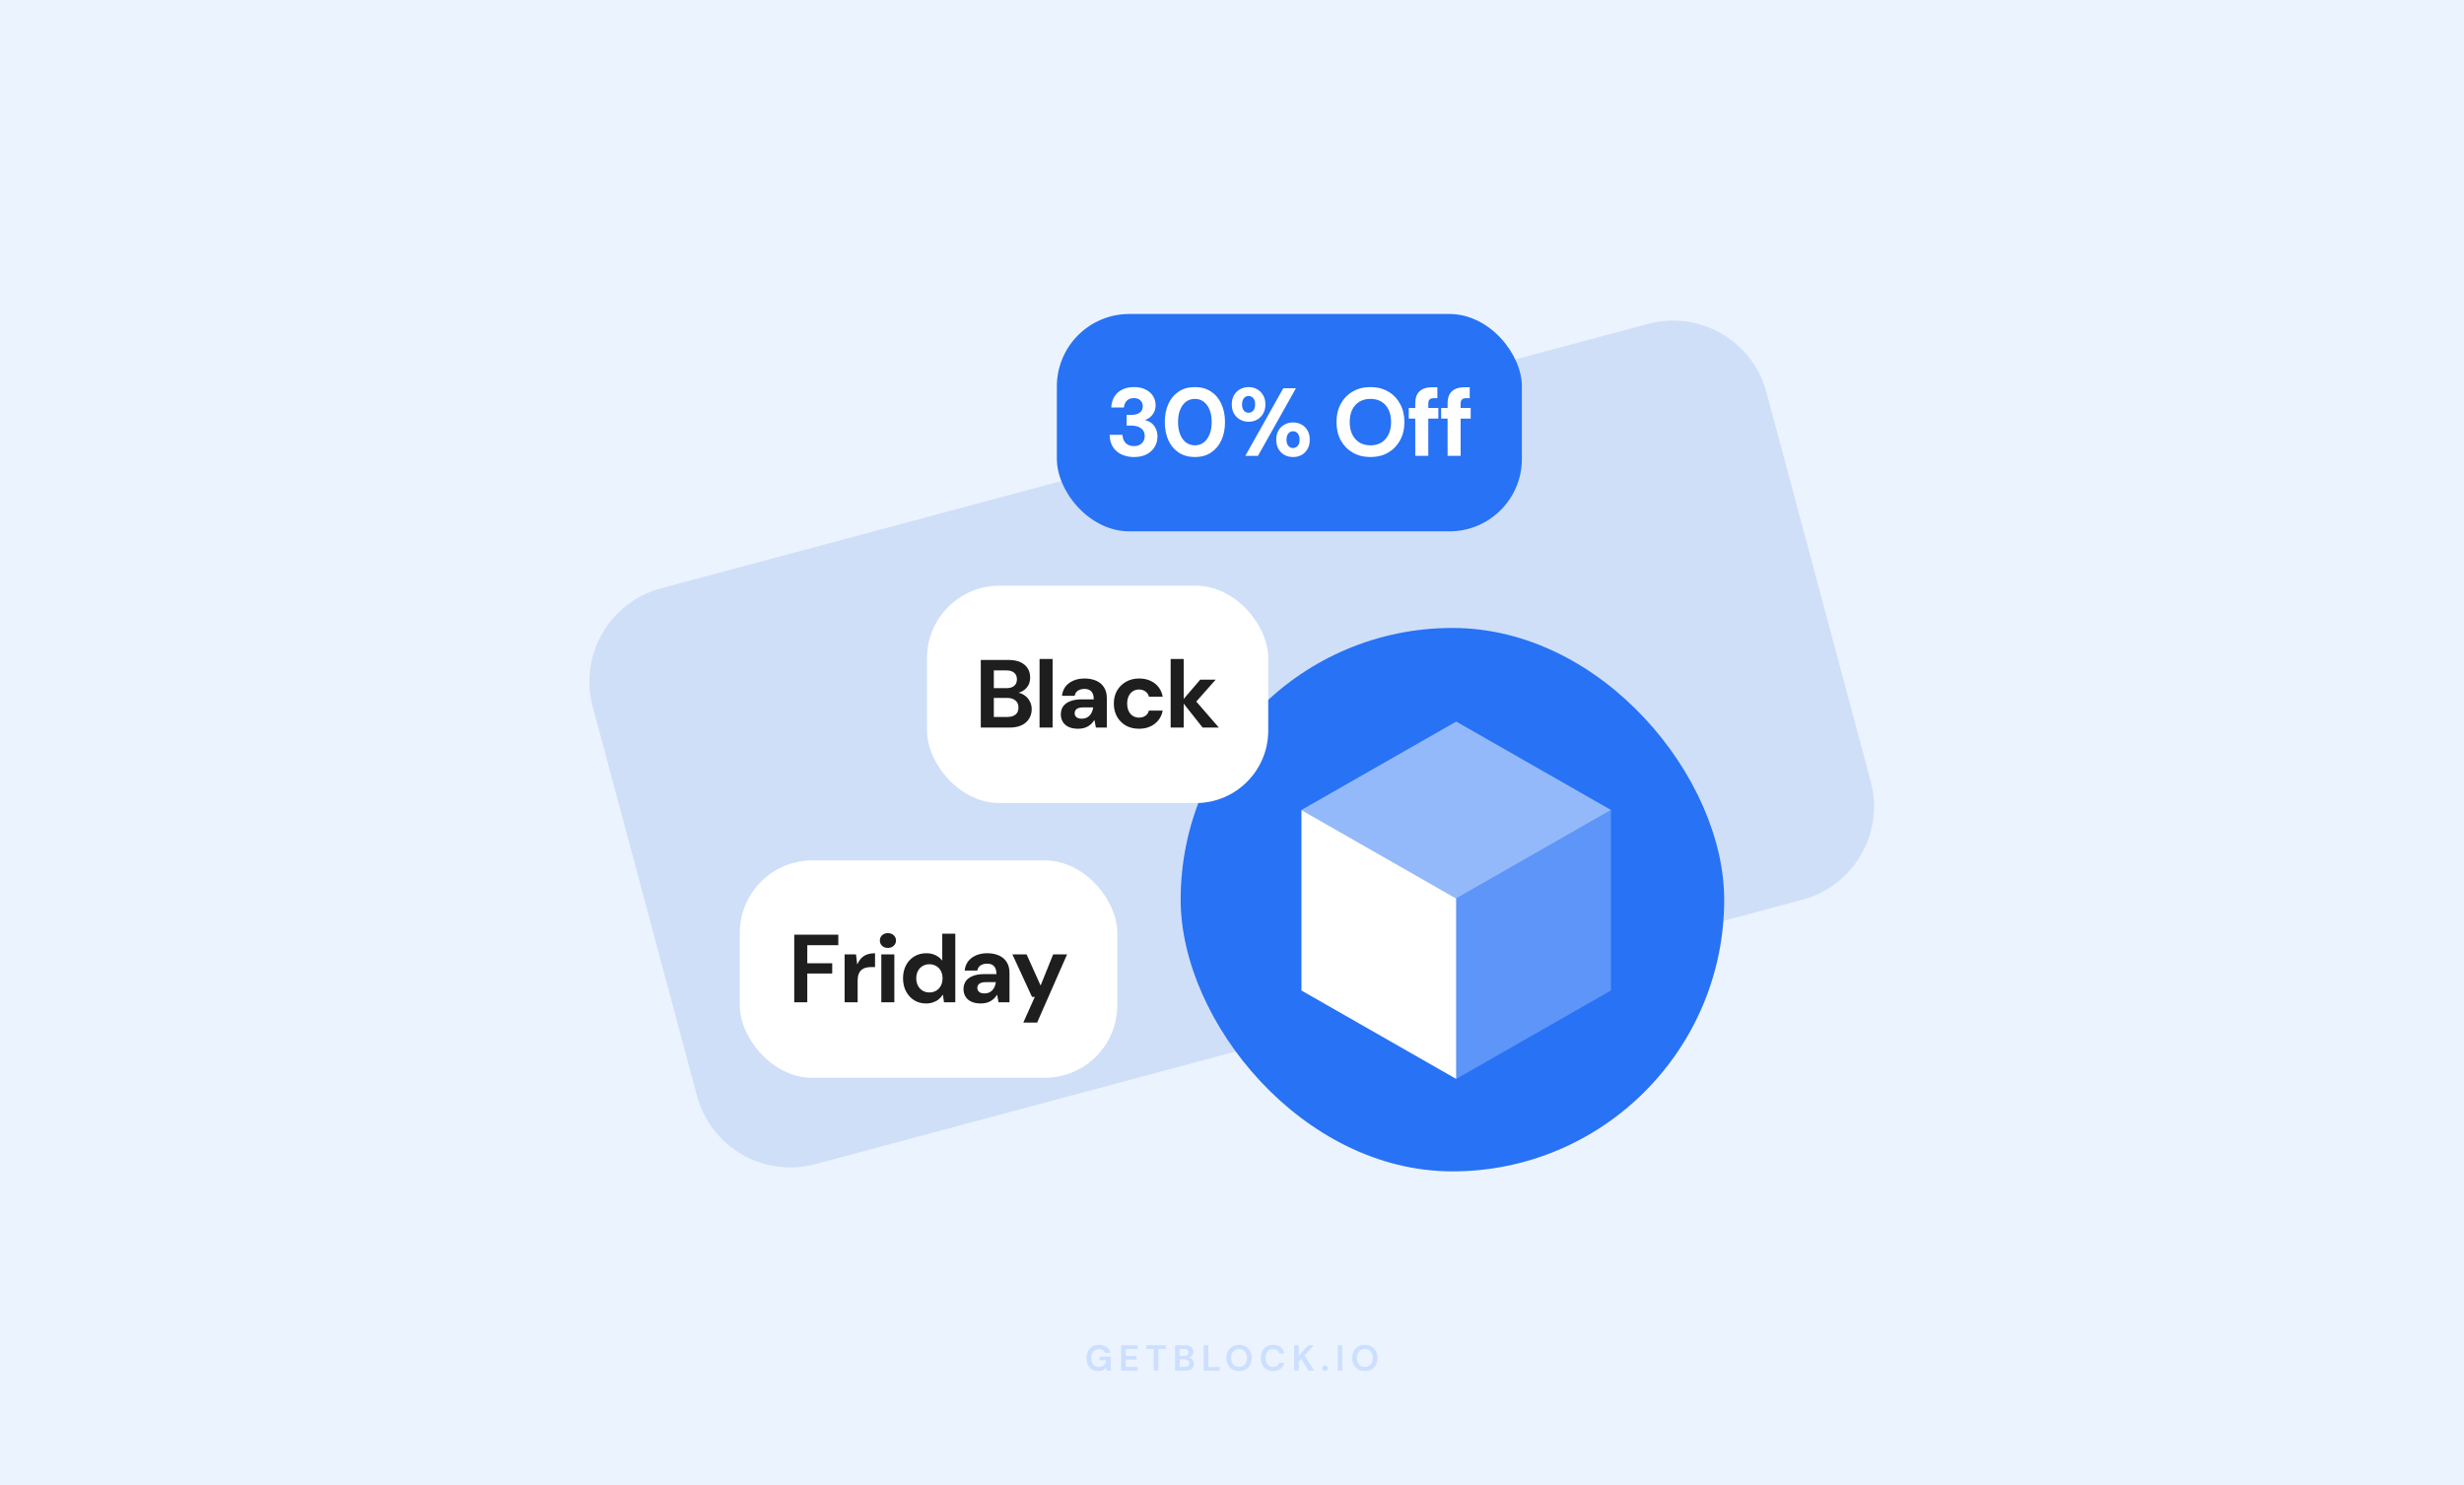
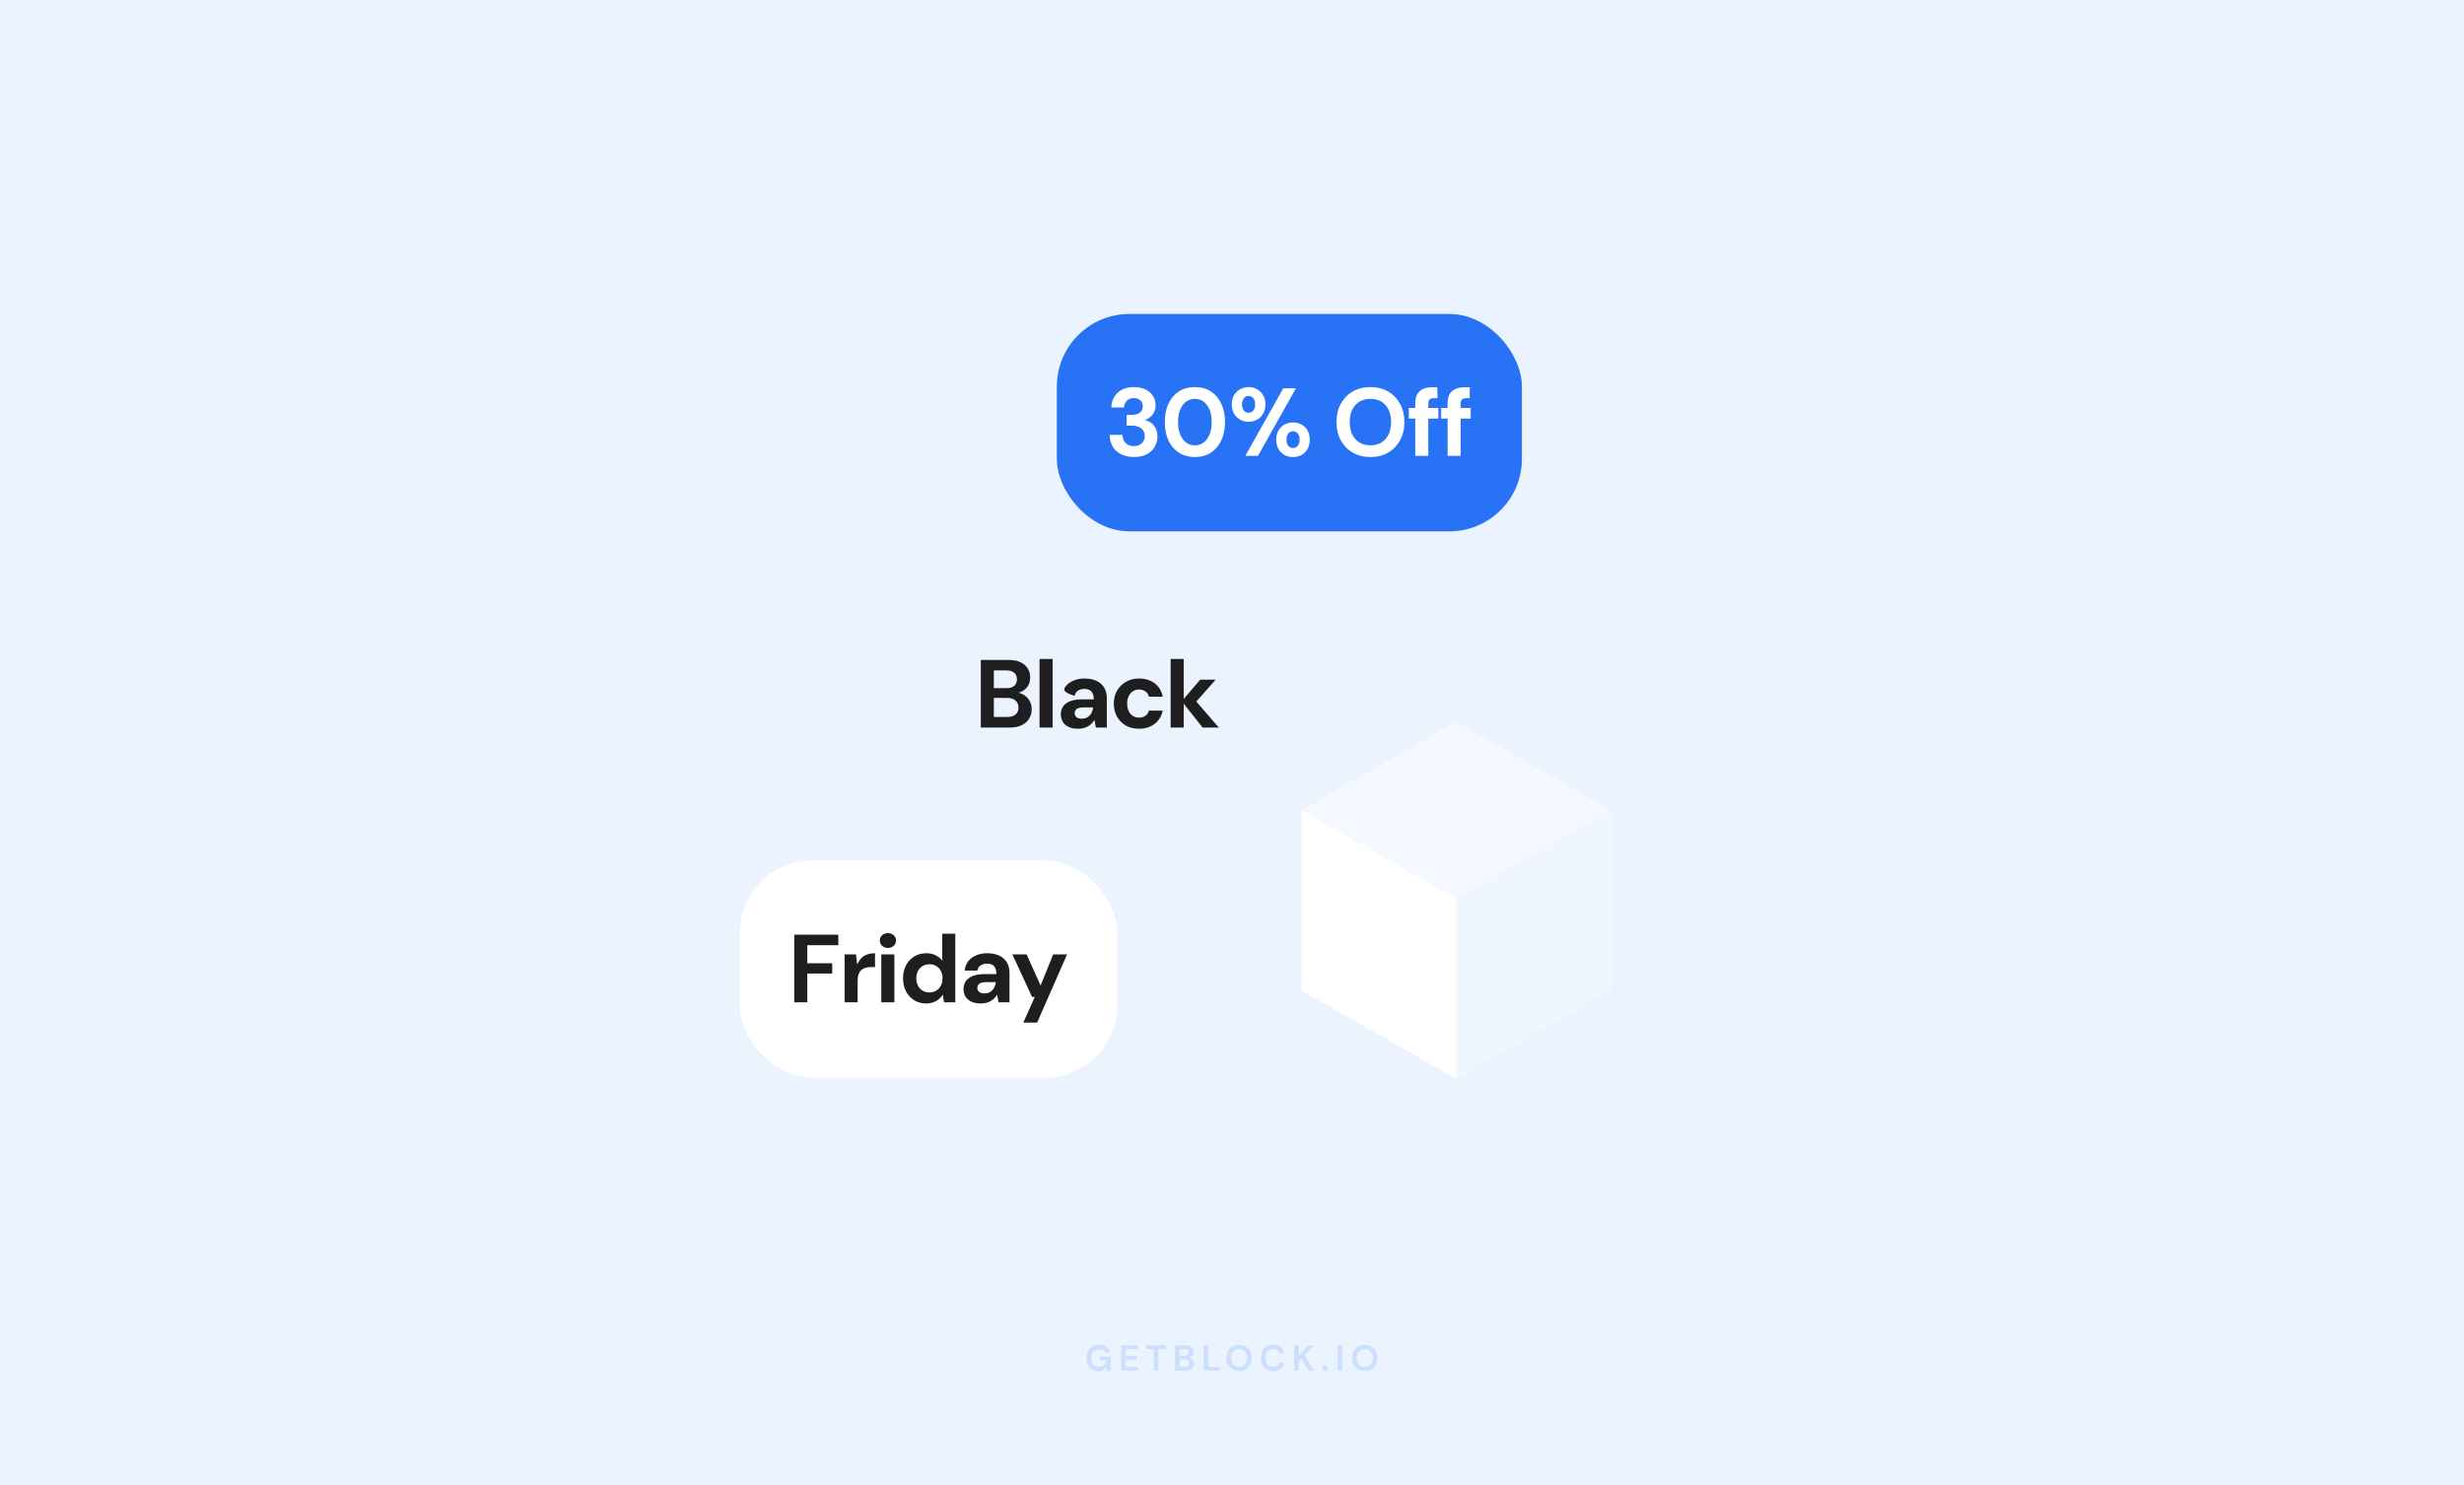
<svg xmlns="http://www.w3.org/2000/svg" width="816" height="492" viewBox="0 0 816 492" fill="none">
  <rect width="816" height="492" fill="#EBF3FF" />
-   <path d="M584.983 129.91C580.409 112.839 562.862 102.708 545.792 107.282L218.911 194.87C201.84 199.444 191.709 216.991 196.283 234.062L230.826 362.976C235.4 380.046 252.946 390.177 270.017 385.603L596.898 298.015C613.969 293.441 624.1 275.895 619.526 258.824L584.983 129.91Z" fill="#CFDFF8" />
  <path opacity="0.16" d="M363.747 454.144C362.955 454.144 362.263 453.964 361.671 453.604C361.079 453.244 360.619 452.744 360.291 452.104C359.963 451.456 359.799 450.704 359.799 449.848C359.799 448.984 359.967 448.224 360.303 447.568C360.647 446.904 361.131 446.388 361.755 446.02C362.387 445.644 363.135 445.456 363.999 445.456C364.983 445.456 365.799 445.692 366.447 446.164C367.095 446.636 367.515 447.288 367.707 448.12H365.991C365.863 447.728 365.631 447.424 365.295 447.208C364.959 446.984 364.527 446.872 363.999 446.872C363.159 446.872 362.511 447.14 362.055 447.676C361.599 448.204 361.371 448.932 361.371 449.86C361.371 450.788 361.595 451.508 362.043 452.02C362.499 452.524 363.115 452.776 363.891 452.776C364.651 452.776 365.223 452.572 365.607 452.164C365.999 451.748 366.235 451.204 366.315 450.532H364.191V449.38H367.863V454H366.447L366.327 452.896C366.055 453.296 365.715 453.604 365.307 453.82C364.899 454.036 364.379 454.144 363.747 454.144ZM371.277 454V445.6H376.761V446.836H372.813V449.14H376.401V450.34H372.813V452.764H376.761V454H371.277ZM382.09 454V446.836H379.642V445.6H386.086V446.836H383.626V454H382.09ZM389.144 454V445.6H392.516C393.388 445.6 394.052 445.804 394.508 446.212C394.972 446.612 395.204 447.128 395.204 447.76C395.204 448.288 395.06 448.712 394.772 449.032C394.492 449.344 394.148 449.556 393.74 449.668C394.22 449.764 394.616 450.004 394.928 450.388C395.24 450.764 395.396 451.204 395.396 451.708C395.396 452.372 395.156 452.92 394.676 453.352C394.196 453.784 393.516 454 392.636 454H389.144ZM390.68 449.128H392.288C392.72 449.128 393.052 449.028 393.284 448.828C393.516 448.628 393.632 448.344 393.632 447.976C393.632 447.624 393.516 447.348 393.284 447.148C393.06 446.94 392.72 446.836 392.264 446.836H390.68V449.128ZM390.68 452.752H392.396C392.852 452.752 393.204 452.648 393.452 452.44C393.708 452.224 393.836 451.924 393.836 451.54C393.836 451.148 393.704 450.84 393.44 450.616C393.176 450.392 392.82 450.28 392.372 450.28H390.68V452.752ZM398.634 454V445.6H400.17V452.8H403.89V454H398.634ZM410.338 454.144C409.498 454.144 408.762 453.96 408.13 453.592C407.506 453.224 407.014 452.716 406.654 452.068C406.302 451.412 406.126 450.656 406.126 449.8C406.126 448.944 406.302 448.192 406.654 447.544C407.014 446.888 407.506 446.376 408.13 446.008C408.762 445.64 409.498 445.456 410.338 445.456C411.17 445.456 411.902 445.64 412.534 446.008C413.166 446.376 413.658 446.888 414.01 447.544C414.362 448.192 414.538 448.944 414.538 449.8C414.538 450.656 414.362 451.412 414.01 452.068C413.658 452.716 413.166 453.224 412.534 453.592C411.902 453.96 411.17 454.144 410.338 454.144ZM410.338 452.764C411.138 452.764 411.774 452.5 412.246 451.972C412.726 451.444 412.966 450.72 412.966 449.8C412.966 448.88 412.726 448.156 412.246 447.628C411.774 447.1 411.138 446.836 410.338 446.836C409.538 446.836 408.898 447.1 408.418 447.628C407.938 448.156 407.698 448.88 407.698 449.8C407.698 450.72 407.938 451.444 408.418 451.972C408.898 452.5 409.538 452.764 410.338 452.764ZM421.618 454.144C420.77 454.144 420.042 453.964 419.434 453.604C418.826 453.236 418.358 452.728 418.03 452.08C417.702 451.424 417.538 450.668 417.538 449.812C417.538 448.956 417.702 448.2 418.03 447.544C418.358 446.888 418.826 446.376 419.434 446.008C420.042 445.64 420.77 445.456 421.618 445.456C422.626 445.456 423.45 445.708 424.09 446.212C424.738 446.708 425.142 447.408 425.302 448.312H423.61C423.506 447.856 423.282 447.5 422.938 447.244C422.602 446.98 422.154 446.848 421.594 446.848C420.818 446.848 420.21 447.112 419.77 447.64C419.33 448.168 419.11 448.892 419.11 449.812C419.11 450.732 419.33 451.456 419.77 451.984C420.21 452.504 420.818 452.764 421.594 452.764C422.154 452.764 422.602 452.644 422.938 452.404C423.282 452.156 423.506 451.816 423.61 451.384H425.302C425.142 452.248 424.738 452.924 424.09 453.412C423.45 453.9 422.626 454.144 421.618 454.144ZM428.582 454V445.6H430.118V448.996L433.226 445.6H435.122L432.026 448.936L435.206 454H433.322L430.922 450.112L430.118 450.988V454H428.582ZM438.802 454.084C438.522 454.084 438.29 453.996 438.106 453.82C437.93 453.644 437.842 453.432 437.842 453.184C437.842 452.928 437.93 452.712 438.106 452.536C438.29 452.36 438.522 452.272 438.802 452.272C439.082 452.272 439.31 452.36 439.486 452.536C439.67 452.712 439.762 452.928 439.762 453.184C439.762 453.432 439.67 453.644 439.486 453.82C439.31 453.996 439.082 454.084 438.802 454.084ZM442.98 454V445.6H444.516V454H442.98ZM452 454.144C451.16 454.144 450.424 453.96 449.792 453.592C449.168 453.224 448.676 452.716 448.316 452.068C447.964 451.412 447.788 450.656 447.788 449.8C447.788 448.944 447.964 448.192 448.316 447.544C448.676 446.888 449.168 446.376 449.792 446.008C450.424 445.64 451.16 445.456 452 445.456C452.832 445.456 453.564 445.64 454.196 446.008C454.828 446.376 455.32 446.888 455.672 447.544C456.024 448.192 456.2 448.944 456.2 449.8C456.2 450.656 456.024 451.412 455.672 452.068C455.32 452.716 454.828 453.224 454.196 453.592C453.564 453.96 452.832 454.144 452 454.144ZM452 452.764C452.8 452.764 453.436 452.5 453.908 451.972C454.388 451.444 454.628 450.72 454.628 449.8C454.628 448.88 454.388 448.156 453.908 447.628C453.436 447.1 452.8 446.836 452 446.836C451.2 446.836 450.56 447.1 450.08 447.628C449.6 448.156 449.36 448.88 449.36 449.8C449.36 450.72 449.6 451.444 450.08 451.972C450.56 452.5 451.2 452.764 452 452.764Z" fill="#2772F5" />
-   <rect x="391" y="208" width="180" height="180" rx="90" fill="#2772F5" />
  <path d="M482.251 297.584V357.384L431 328.094V268.293L482.251 297.584Z" fill="white" />
  <path opacity="0.25" d="M482.25 297.584L533.501 268.293V328.094L482.25 357.384V297.584Z" fill="white" />
  <path opacity="0.5" d="M482.251 239L533.503 268.29L482.251 297.58L431 268.29L482.251 239Z" fill="white" />
-   <rect x="307" y="194" width="113" height="72" rx="24" fill="white" />
-   <path d="M324.807 241V218.6H333.991C335.548 218.6 336.86 218.845 337.927 219.336C338.994 219.827 339.794 220.509 340.327 221.384C340.882 222.237 341.159 223.229 341.159 224.36C341.159 225.491 340.914 226.44 340.423 227.208C339.932 227.976 339.282 228.573 338.471 229C337.682 229.405 336.818 229.64 335.879 229.704L336.359 229.352C337.383 229.395 338.29 229.672 339.079 230.184C339.89 230.675 340.519 231.336 340.967 232.168C341.436 233 341.671 233.907 341.671 234.888C341.671 236.083 341.383 237.139 340.807 238.056C340.252 238.973 339.42 239.699 338.311 240.232C337.223 240.744 335.89 241 334.311 241H324.807ZM329.127 237.48H333.607C334.78 237.48 335.687 237.213 336.327 236.68C336.967 236.147 337.287 235.379 337.287 234.376C337.287 233.373 336.956 232.595 336.295 232.04C335.634 231.464 334.716 231.176 333.543 231.176H329.127V237.48ZM329.127 227.944H333.287C334.418 227.944 335.282 227.688 335.879 227.176C336.476 226.664 336.775 225.939 336.775 225C336.775 224.083 336.476 223.368 335.879 222.856C335.282 222.323 334.407 222.056 333.255 222.056H329.127V227.944ZM344.267 241V218.28H348.587V241H344.267ZM357.039 241.384C355.738 241.384 354.661 241.171 353.807 240.744C352.954 240.317 352.325 239.741 351.919 239.016C351.514 238.291 351.311 237.491 351.311 236.616C351.311 235.635 351.557 234.771 352.047 234.024C352.559 233.277 353.327 232.701 354.351 232.296C355.375 231.869 356.666 231.656 358.223 231.656H362.223C362.223 230.867 362.106 230.227 361.871 229.736C361.658 229.224 361.317 228.84 360.847 228.584C360.399 228.328 359.823 228.2 359.119 228.2C358.287 228.2 357.573 228.392 356.975 228.776C356.399 229.139 356.037 229.704 355.887 230.472H351.695C351.823 229.299 352.207 228.285 352.847 227.432C353.509 226.579 354.383 225.917 355.471 225.448C356.559 224.979 357.775 224.744 359.119 224.744C360.655 224.744 361.978 225 363.087 225.512C364.197 226.003 365.05 226.739 365.647 227.72C366.245 228.68 366.543 229.853 366.543 231.24V241H362.927L362.447 238.536H362.383C362.106 238.984 361.786 239.389 361.423 239.752C361.061 240.093 360.655 240.392 360.207 240.648C359.781 240.883 359.301 241.064 358.767 241.192C358.234 241.32 357.658 241.384 357.039 241.384ZM358.255 238.056C358.831 238.056 359.343 237.96 359.791 237.768C360.239 237.555 360.613 237.277 360.911 236.936C361.231 236.595 361.477 236.2 361.647 235.752C361.839 235.283 361.967 234.803 362.031 234.312H358.703C358.042 234.312 357.498 234.397 357.071 234.568C356.666 234.717 356.367 234.941 356.175 235.24C355.983 235.517 355.887 235.848 355.887 236.232C355.887 236.616 355.983 236.947 356.175 237.224C356.367 237.501 356.645 237.715 357.007 237.864C357.37 237.992 357.786 238.056 358.255 238.056ZM377.216 241.384C375.552 241.384 374.091 241.032 372.832 240.328C371.595 239.603 370.624 238.621 369.92 237.384C369.216 236.125 368.864 234.685 368.864 233.064C368.864 231.443 369.216 230.013 369.92 228.776C370.645 227.517 371.637 226.536 372.896 225.832C374.155 225.107 375.595 224.744 377.216 224.744C379.264 224.744 380.992 225.277 382.4 226.344C383.808 227.411 384.693 228.883 385.056 230.76H380.48C380.309 230.013 379.925 229.437 379.328 229.032C378.731 228.605 378.016 228.392 377.184 228.392C376.437 228.392 375.765 228.584 375.168 228.968C374.592 229.331 374.133 229.864 373.792 230.568C373.451 231.251 373.28 232.083 373.28 233.064C373.28 233.789 373.376 234.44 373.568 235.016C373.76 235.571 374.027 236.051 374.368 236.456C374.731 236.861 375.147 237.171 375.616 237.384C376.085 237.597 376.608 237.704 377.184 237.704C377.739 237.704 378.24 237.619 378.688 237.448C379.136 237.256 379.52 236.989 379.84 236.648C380.16 236.285 380.373 235.859 380.48 235.368H385.056C384.693 237.203 383.808 238.664 382.4 239.752C380.992 240.84 379.264 241.384 377.216 241.384ZM398.274 241L391.362 232.264L397.474 225.128H402.594L394.69 234.056L394.658 230.632L403.65 241H398.274ZM387.682 241V218.28H392.002V241H387.682Z" fill="#1E1E1F" />
+   <path d="M324.807 241V218.6H333.991C335.548 218.6 336.86 218.845 337.927 219.336C338.994 219.827 339.794 220.509 340.327 221.384C340.882 222.237 341.159 223.229 341.159 224.36C341.159 225.491 340.914 226.44 340.423 227.208C339.932 227.976 339.282 228.573 338.471 229C337.682 229.405 336.818 229.64 335.879 229.704L336.359 229.352C337.383 229.395 338.29 229.672 339.079 230.184C339.89 230.675 340.519 231.336 340.967 232.168C341.436 233 341.671 233.907 341.671 234.888C341.671 236.083 341.383 237.139 340.807 238.056C340.252 238.973 339.42 239.699 338.311 240.232C337.223 240.744 335.89 241 334.311 241H324.807ZM329.127 237.48H333.607C334.78 237.48 335.687 237.213 336.327 236.68C336.967 236.147 337.287 235.379 337.287 234.376C337.287 233.373 336.956 232.595 336.295 232.04C335.634 231.464 334.716 231.176 333.543 231.176H329.127V237.48ZM329.127 227.944H333.287C334.418 227.944 335.282 227.688 335.879 227.176C336.476 226.664 336.775 225.939 336.775 225C336.775 224.083 336.476 223.368 335.879 222.856C335.282 222.323 334.407 222.056 333.255 222.056H329.127V227.944ZM344.267 241V218.28H348.587V241H344.267ZM357.039 241.384C355.738 241.384 354.661 241.171 353.807 240.744C352.954 240.317 352.325 239.741 351.919 239.016C351.514 238.291 351.311 237.491 351.311 236.616C351.311 235.635 351.557 234.771 352.047 234.024C352.559 233.277 353.327 232.701 354.351 232.296C355.375 231.869 356.666 231.656 358.223 231.656H362.223C362.223 230.867 362.106 230.227 361.871 229.736C361.658 229.224 361.317 228.84 360.847 228.584C360.399 228.328 359.823 228.2 359.119 228.2C358.287 228.2 357.573 228.392 356.975 228.776C356.399 229.139 356.037 229.704 355.887 230.472C351.823 229.299 352.207 228.285 352.847 227.432C353.509 226.579 354.383 225.917 355.471 225.448C356.559 224.979 357.775 224.744 359.119 224.744C360.655 224.744 361.978 225 363.087 225.512C364.197 226.003 365.05 226.739 365.647 227.72C366.245 228.68 366.543 229.853 366.543 231.24V241H362.927L362.447 238.536H362.383C362.106 238.984 361.786 239.389 361.423 239.752C361.061 240.093 360.655 240.392 360.207 240.648C359.781 240.883 359.301 241.064 358.767 241.192C358.234 241.32 357.658 241.384 357.039 241.384ZM358.255 238.056C358.831 238.056 359.343 237.96 359.791 237.768C360.239 237.555 360.613 237.277 360.911 236.936C361.231 236.595 361.477 236.2 361.647 235.752C361.839 235.283 361.967 234.803 362.031 234.312H358.703C358.042 234.312 357.498 234.397 357.071 234.568C356.666 234.717 356.367 234.941 356.175 235.24C355.983 235.517 355.887 235.848 355.887 236.232C355.887 236.616 355.983 236.947 356.175 237.224C356.367 237.501 356.645 237.715 357.007 237.864C357.37 237.992 357.786 238.056 358.255 238.056ZM377.216 241.384C375.552 241.384 374.091 241.032 372.832 240.328C371.595 239.603 370.624 238.621 369.92 237.384C369.216 236.125 368.864 234.685 368.864 233.064C368.864 231.443 369.216 230.013 369.92 228.776C370.645 227.517 371.637 226.536 372.896 225.832C374.155 225.107 375.595 224.744 377.216 224.744C379.264 224.744 380.992 225.277 382.4 226.344C383.808 227.411 384.693 228.883 385.056 230.76H380.48C380.309 230.013 379.925 229.437 379.328 229.032C378.731 228.605 378.016 228.392 377.184 228.392C376.437 228.392 375.765 228.584 375.168 228.968C374.592 229.331 374.133 229.864 373.792 230.568C373.451 231.251 373.28 232.083 373.28 233.064C373.28 233.789 373.376 234.44 373.568 235.016C373.76 235.571 374.027 236.051 374.368 236.456C374.731 236.861 375.147 237.171 375.616 237.384C376.085 237.597 376.608 237.704 377.184 237.704C377.739 237.704 378.24 237.619 378.688 237.448C379.136 237.256 379.52 236.989 379.84 236.648C380.16 236.285 380.373 235.859 380.48 235.368H385.056C384.693 237.203 383.808 238.664 382.4 239.752C380.992 240.84 379.264 241.384 377.216 241.384ZM398.274 241L391.362 232.264L397.474 225.128H402.594L394.69 234.056L394.658 230.632L403.65 241H398.274ZM387.682 241V218.28H392.002V241H387.682Z" fill="#1E1E1F" />
  <rect x="245" y="285" width="125" height="72" rx="24" fill="white" />
  <path d="M263.029 332V309.6H277.621V313.088H267.349V319.072H275.605V322.464H267.349V332H263.029ZM279.706 332V316.128H283.482L283.866 319.36H283.93C284.357 318.464 284.848 317.749 285.402 317.216C285.978 316.683 286.629 316.309 287.354 316.096C288.08 315.861 288.89 315.744 289.786 315.744V320.32H288.602C287.898 320.32 287.258 320.395 286.682 320.544C286.128 320.693 285.648 320.949 285.242 321.312C284.858 321.653 284.56 322.112 284.346 322.688C284.133 323.264 284.026 323.979 284.026 324.832V332H279.706ZM291.863 332V316.128H296.183V332H291.863ZM294.039 313.984C293.249 313.984 292.609 313.749 292.119 313.28C291.628 312.811 291.383 312.224 291.383 311.52C291.383 310.816 291.628 310.24 292.119 309.792C292.609 309.323 293.249 309.088 294.039 309.088C294.828 309.088 295.468 309.323 295.959 309.792C296.471 310.24 296.727 310.816 296.727 311.52C296.727 312.224 296.471 312.811 295.959 313.28C295.468 313.749 294.828 313.984 294.039 313.984ZM306.671 332.384C305.178 332.384 303.855 332.021 302.703 331.296C301.573 330.571 300.677 329.579 300.015 328.32C299.375 327.061 299.055 325.632 299.055 324.032C299.055 322.453 299.375 321.035 300.015 319.776C300.677 318.517 301.583 317.536 302.735 316.832C303.909 316.107 305.253 315.744 306.767 315.744C307.962 315.744 309.007 315.979 309.903 316.448C310.799 316.896 311.514 317.483 312.047 318.208V309.28H316.367V332H312.623L312.271 329.504H312.207C311.845 330.059 311.397 330.56 310.863 331.008C310.351 331.435 309.743 331.765 309.039 332C308.357 332.256 307.567 332.384 306.671 332.384ZM307.791 328.736C308.645 328.736 309.402 328.533 310.063 328.128C310.725 327.723 311.237 327.168 311.599 326.464C311.962 325.76 312.143 324.949 312.143 324.032C312.143 323.136 311.962 322.336 311.599 321.632C311.237 320.928 310.725 320.384 310.063 320C309.402 319.595 308.634 319.392 307.759 319.392C306.927 319.392 306.181 319.595 305.519 320C304.858 320.384 304.346 320.928 303.983 321.632C303.621 322.336 303.439 323.136 303.439 324.032C303.439 324.949 303.621 325.76 303.983 326.464C304.346 327.168 304.858 327.723 305.519 328.128C306.181 328.533 306.938 328.736 307.791 328.736ZM324.809 332.384C323.508 332.384 322.431 332.171 321.577 331.744C320.724 331.317 320.095 330.741 319.689 330.016C319.284 329.291 319.081 328.491 319.081 327.616C319.081 326.635 319.327 325.771 319.817 325.024C320.329 324.277 321.097 323.701 322.121 323.296C323.145 322.869 324.436 322.656 325.993 322.656H329.993C329.993 321.867 329.876 321.227 329.641 320.736C329.428 320.224 329.087 319.84 328.617 319.584C328.169 319.328 327.593 319.2 326.889 319.2C326.057 319.2 325.343 319.392 324.745 319.776C324.169 320.139 323.807 320.704 323.657 321.472H319.465C319.593 320.299 319.977 319.285 320.617 318.432C321.279 317.579 322.153 316.917 323.241 316.448C324.329 315.979 325.545 315.744 326.889 315.744C328.425 315.744 329.748 316 330.857 316.512C331.967 317.003 332.82 317.739 333.417 318.72C334.015 319.68 334.313 320.853 334.313 322.24V332H330.697L330.217 329.536H330.153C329.876 329.984 329.556 330.389 329.193 330.752C328.831 331.093 328.425 331.392 327.977 331.648C327.551 331.883 327.071 332.064 326.537 332.192C326.004 332.32 325.428 332.384 324.809 332.384ZM326.025 329.056C326.601 329.056 327.113 328.96 327.561 328.768C328.009 328.555 328.383 328.277 328.681 327.936C329.001 327.595 329.247 327.2 329.417 326.752C329.609 326.283 329.737 325.803 329.801 325.312H326.473C325.812 325.312 325.268 325.397 324.841 325.568C324.436 325.717 324.137 325.941 323.945 326.24C323.753 326.517 323.657 326.848 323.657 327.232C323.657 327.616 323.753 327.947 323.945 328.224C324.137 328.501 324.415 328.715 324.777 328.864C325.14 328.992 325.556 329.056 326.025 329.056ZM338.887 338.72L342.695 330.208H341.767L335.271 316.128H339.975L344.583 326.368H344.647L348.775 316.128H353.383L343.463 338.72H338.887Z" fill="#1E1E1F" />
  <rect x="350" y="104" width="154" height="72" rx="24" fill="#2772F5" />
  <path d="M375.538 151.384C374.088 151.384 372.754 151.117 371.538 150.584C370.322 150.051 369.352 149.24 368.626 148.152C367.901 147.064 367.517 145.688 367.474 144.024H371.73C371.752 144.728 371.912 145.368 372.21 145.944C372.509 146.499 372.936 146.947 373.49 147.288C374.066 147.608 374.749 147.768 375.538 147.768C376.306 147.768 376.946 147.619 377.458 147.32C377.992 147.021 378.397 146.627 378.674 146.136C378.952 145.645 379.09 145.08 379.09 144.44C379.09 143.672 378.909 143.043 378.546 142.552C378.184 142.04 377.672 141.656 377.01 141.4C376.37 141.123 375.624 140.984 374.77 140.984H373.106V137.432H374.77C375.816 137.432 376.69 137.197 377.394 136.728C378.098 136.237 378.45 135.512 378.45 134.552C378.45 133.741 378.184 133.091 377.65 132.6C377.138 132.109 376.434 131.864 375.538 131.864C374.514 131.864 373.714 132.163 373.138 132.76C372.584 133.357 372.274 134.093 372.21 134.968H368.018C368.082 133.56 368.434 132.355 369.074 131.352C369.714 130.328 370.589 129.549 371.698 129.016C372.808 128.483 374.088 128.216 375.538 128.216C377.074 128.216 378.376 128.493 379.442 129.048C380.509 129.581 381.32 130.307 381.874 131.224C382.429 132.12 382.706 133.112 382.706 134.2C382.706 135.053 382.536 135.821 382.194 136.504C381.874 137.165 381.437 137.72 380.882 138.168C380.349 138.616 379.752 138.947 379.09 139.16C379.922 139.309 380.658 139.629 381.298 140.12C381.938 140.611 382.429 141.24 382.77 142.008C383.133 142.755 383.314 143.619 383.314 144.6C383.314 145.816 383.016 146.947 382.418 147.992C381.821 149.016 380.946 149.837 379.794 150.456C378.642 151.075 377.224 151.384 375.538 151.384ZM395.732 151.384C393.641 151.384 391.849 150.893 390.356 149.912C388.884 148.931 387.743 147.576 386.932 145.848C386.143 144.099 385.748 142.083 385.748 139.8C385.748 137.517 386.143 135.512 386.932 133.784C387.743 132.035 388.884 130.669 390.356 129.688C391.849 128.707 393.641 128.216 395.732 128.216C397.801 128.216 399.572 128.707 401.044 129.688C402.537 130.669 403.679 132.035 404.468 133.784C405.279 135.512 405.684 137.517 405.684 139.8C405.684 142.083 405.279 144.099 404.468 145.848C403.679 147.576 402.537 148.931 401.044 149.912C399.572 150.893 397.801 151.384 395.732 151.384ZM395.732 147.512C396.82 147.512 397.78 147.203 398.612 146.584C399.444 145.944 400.095 145.048 400.564 143.896C401.033 142.744 401.268 141.379 401.268 139.8C401.268 138.2 401.033 136.835 400.564 135.704C400.095 134.552 399.444 133.667 398.612 133.048C397.78 132.429 396.82 132.12 395.732 132.12C394.623 132.12 393.641 132.429 392.788 133.048C391.956 133.667 391.305 134.552 390.836 135.704C390.367 136.835 390.132 138.2 390.132 139.8C390.132 141.379 390.367 142.744 390.836 143.896C391.305 145.048 391.956 145.944 392.788 146.584C393.641 147.203 394.623 147.512 395.732 147.512ZM412.408 151L424.984 128.6H429.176L416.6 151H412.408ZM428.216 151.384C427.192 151.384 426.253 151.16 425.4 150.712C424.568 150.243 423.896 149.581 423.384 148.728C422.893 147.853 422.648 146.829 422.648 145.656C422.648 144.461 422.893 143.437 423.384 142.584C423.896 141.731 424.568 141.08 425.4 140.632C426.253 140.163 427.192 139.928 428.216 139.928C429.283 139.928 430.221 140.163 431.032 140.632C431.864 141.08 432.525 141.731 433.016 142.584C433.507 143.437 433.752 144.461 433.752 145.656C433.752 146.829 433.507 147.853 433.016 148.728C432.525 149.581 431.864 150.243 431.032 150.712C430.2 151.16 429.261 151.384 428.216 151.384ZM428.184 148.408C428.611 148.408 428.984 148.301 429.304 148.088C429.645 147.875 429.912 147.565 430.104 147.16C430.296 146.755 430.392 146.253 430.392 145.656C430.392 145.037 430.296 144.525 430.104 144.12C429.912 143.693 429.656 143.373 429.336 143.16C429.016 142.947 428.643 142.84 428.216 142.84C427.811 142.84 427.437 142.947 427.096 143.16C426.776 143.373 426.52 143.693 426.328 144.12C426.136 144.525 426.04 145.037 426.04 145.656C426.04 146.253 426.136 146.755 426.328 147.16C426.52 147.565 426.776 147.875 427.096 148.088C427.416 148.301 427.779 148.408 428.184 148.408ZM413.496 139.704C412.472 139.704 411.533 139.469 410.68 139C409.848 138.531 409.176 137.869 408.664 137.016C408.173 136.163 407.928 135.149 407.928 133.976C407.928 132.76 408.173 131.736 408.664 130.904C409.176 130.051 409.848 129.389 410.68 128.92C411.533 128.451 412.483 128.216 413.528 128.216C414.573 128.216 415.501 128.451 416.312 128.92C417.144 129.389 417.805 130.051 418.296 130.904C418.808 131.736 419.064 132.76 419.064 133.976C419.064 135.149 418.808 136.163 418.296 137.016C417.805 137.869 417.144 138.531 416.312 139C415.48 139.469 414.541 139.704 413.496 139.704ZM413.496 136.728C413.901 136.728 414.264 136.621 414.584 136.408C414.925 136.195 415.192 135.885 415.384 135.48C415.576 135.075 415.672 134.573 415.672 133.976C415.672 133.336 415.576 132.813 415.384 132.408C415.192 132.003 414.925 131.693 414.584 131.48C414.264 131.267 413.901 131.16 413.496 131.16C413.091 131.16 412.717 131.267 412.376 131.48C412.056 131.693 411.8 132.013 411.608 132.44C411.416 132.845 411.32 133.357 411.32 133.976C411.32 134.573 411.416 135.075 411.608 135.48C411.8 135.885 412.056 136.195 412.376 136.408C412.717 136.621 413.091 136.728 413.496 136.728ZM453.833 151.384C451.614 151.384 449.662 150.893 447.977 149.912C446.291 148.931 444.969 147.576 444.009 145.848C443.07 144.099 442.601 142.083 442.601 139.8C442.601 137.517 443.07 135.512 444.009 133.784C444.969 132.035 446.291 130.669 447.977 129.688C449.662 128.707 451.614 128.216 453.833 128.216C456.073 128.216 458.035 128.707 459.721 129.688C461.406 130.669 462.718 132.035 463.657 133.784C464.617 135.512 465.097 137.517 465.097 139.8C465.097 142.083 464.617 144.099 463.657 145.848C462.718 147.576 461.406 148.931 459.721 149.912C458.035 150.893 456.073 151.384 453.833 151.384ZM453.833 147.512C455.241 147.512 456.457 147.203 457.481 146.584C458.505 145.944 459.294 145.048 459.849 143.896C460.403 142.744 460.681 141.379 460.681 139.8C460.681 138.2 460.403 136.835 459.849 135.704C459.294 134.552 458.505 133.667 457.481 133.048C456.457 132.429 455.241 132.12 453.833 132.12C452.467 132.12 451.262 132.429 450.217 133.048C449.193 133.667 448.393 134.552 447.817 135.704C447.262 136.835 446.985 138.2 446.985 139.8C446.985 141.379 447.262 142.744 447.817 143.896C448.393 145.048 449.193 145.944 450.217 146.584C451.262 147.203 452.467 147.512 453.833 147.512ZM468.687 151V133.752C468.687 132.408 468.911 131.341 469.359 130.552C469.828 129.763 470.479 129.187 471.311 128.824C472.143 128.461 473.124 128.28 474.255 128.28H476.015V131.896H474.895C474.234 131.896 473.754 132.035 473.455 132.312C473.156 132.589 473.007 133.059 473.007 133.72V151H468.687ZM466.543 138.648V135.128H476.335V138.648H466.543ZM479.398 151V133.752C479.398 132.408 479.622 131.341 480.07 130.552C480.54 129.763 481.19 129.187 482.022 128.824C482.854 128.461 483.836 128.28 484.966 128.28H486.726V131.896H485.606C484.945 131.896 484.465 132.035 484.166 132.312C483.868 132.589 483.718 133.059 483.718 133.72V151H479.398ZM477.254 138.648V135.128H487.046V138.648H477.254Z" fill="white" />
</svg>